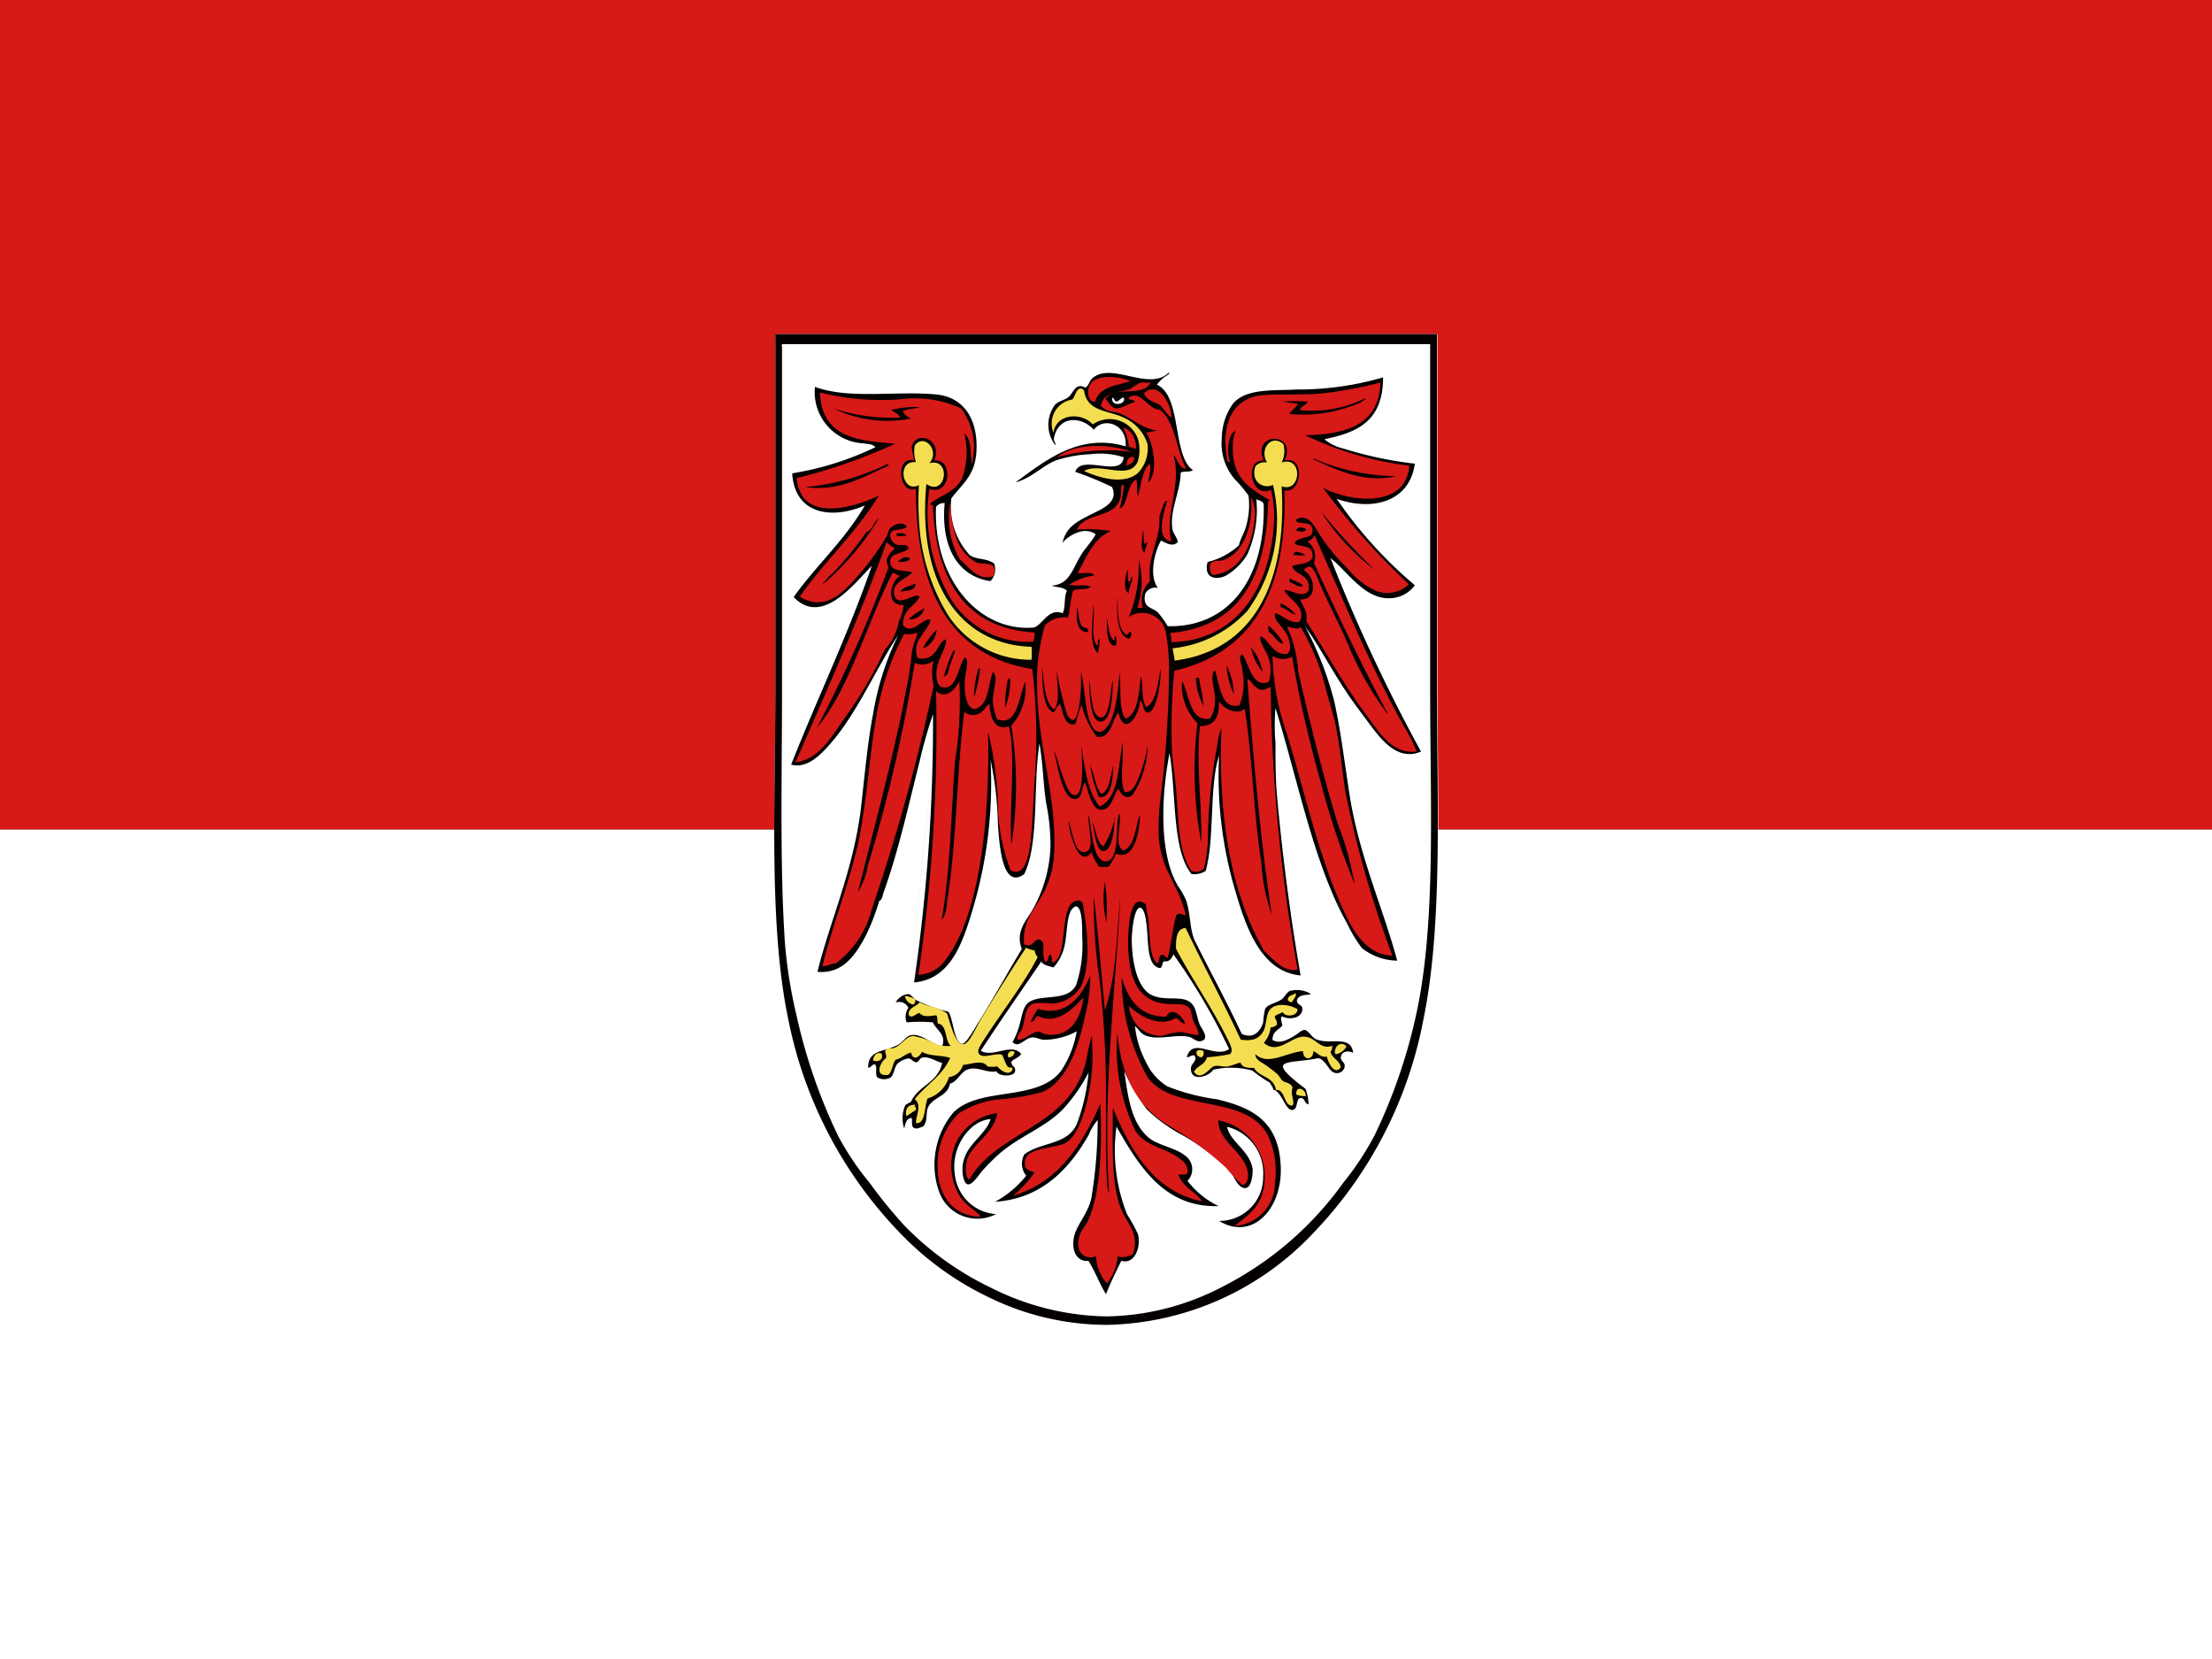
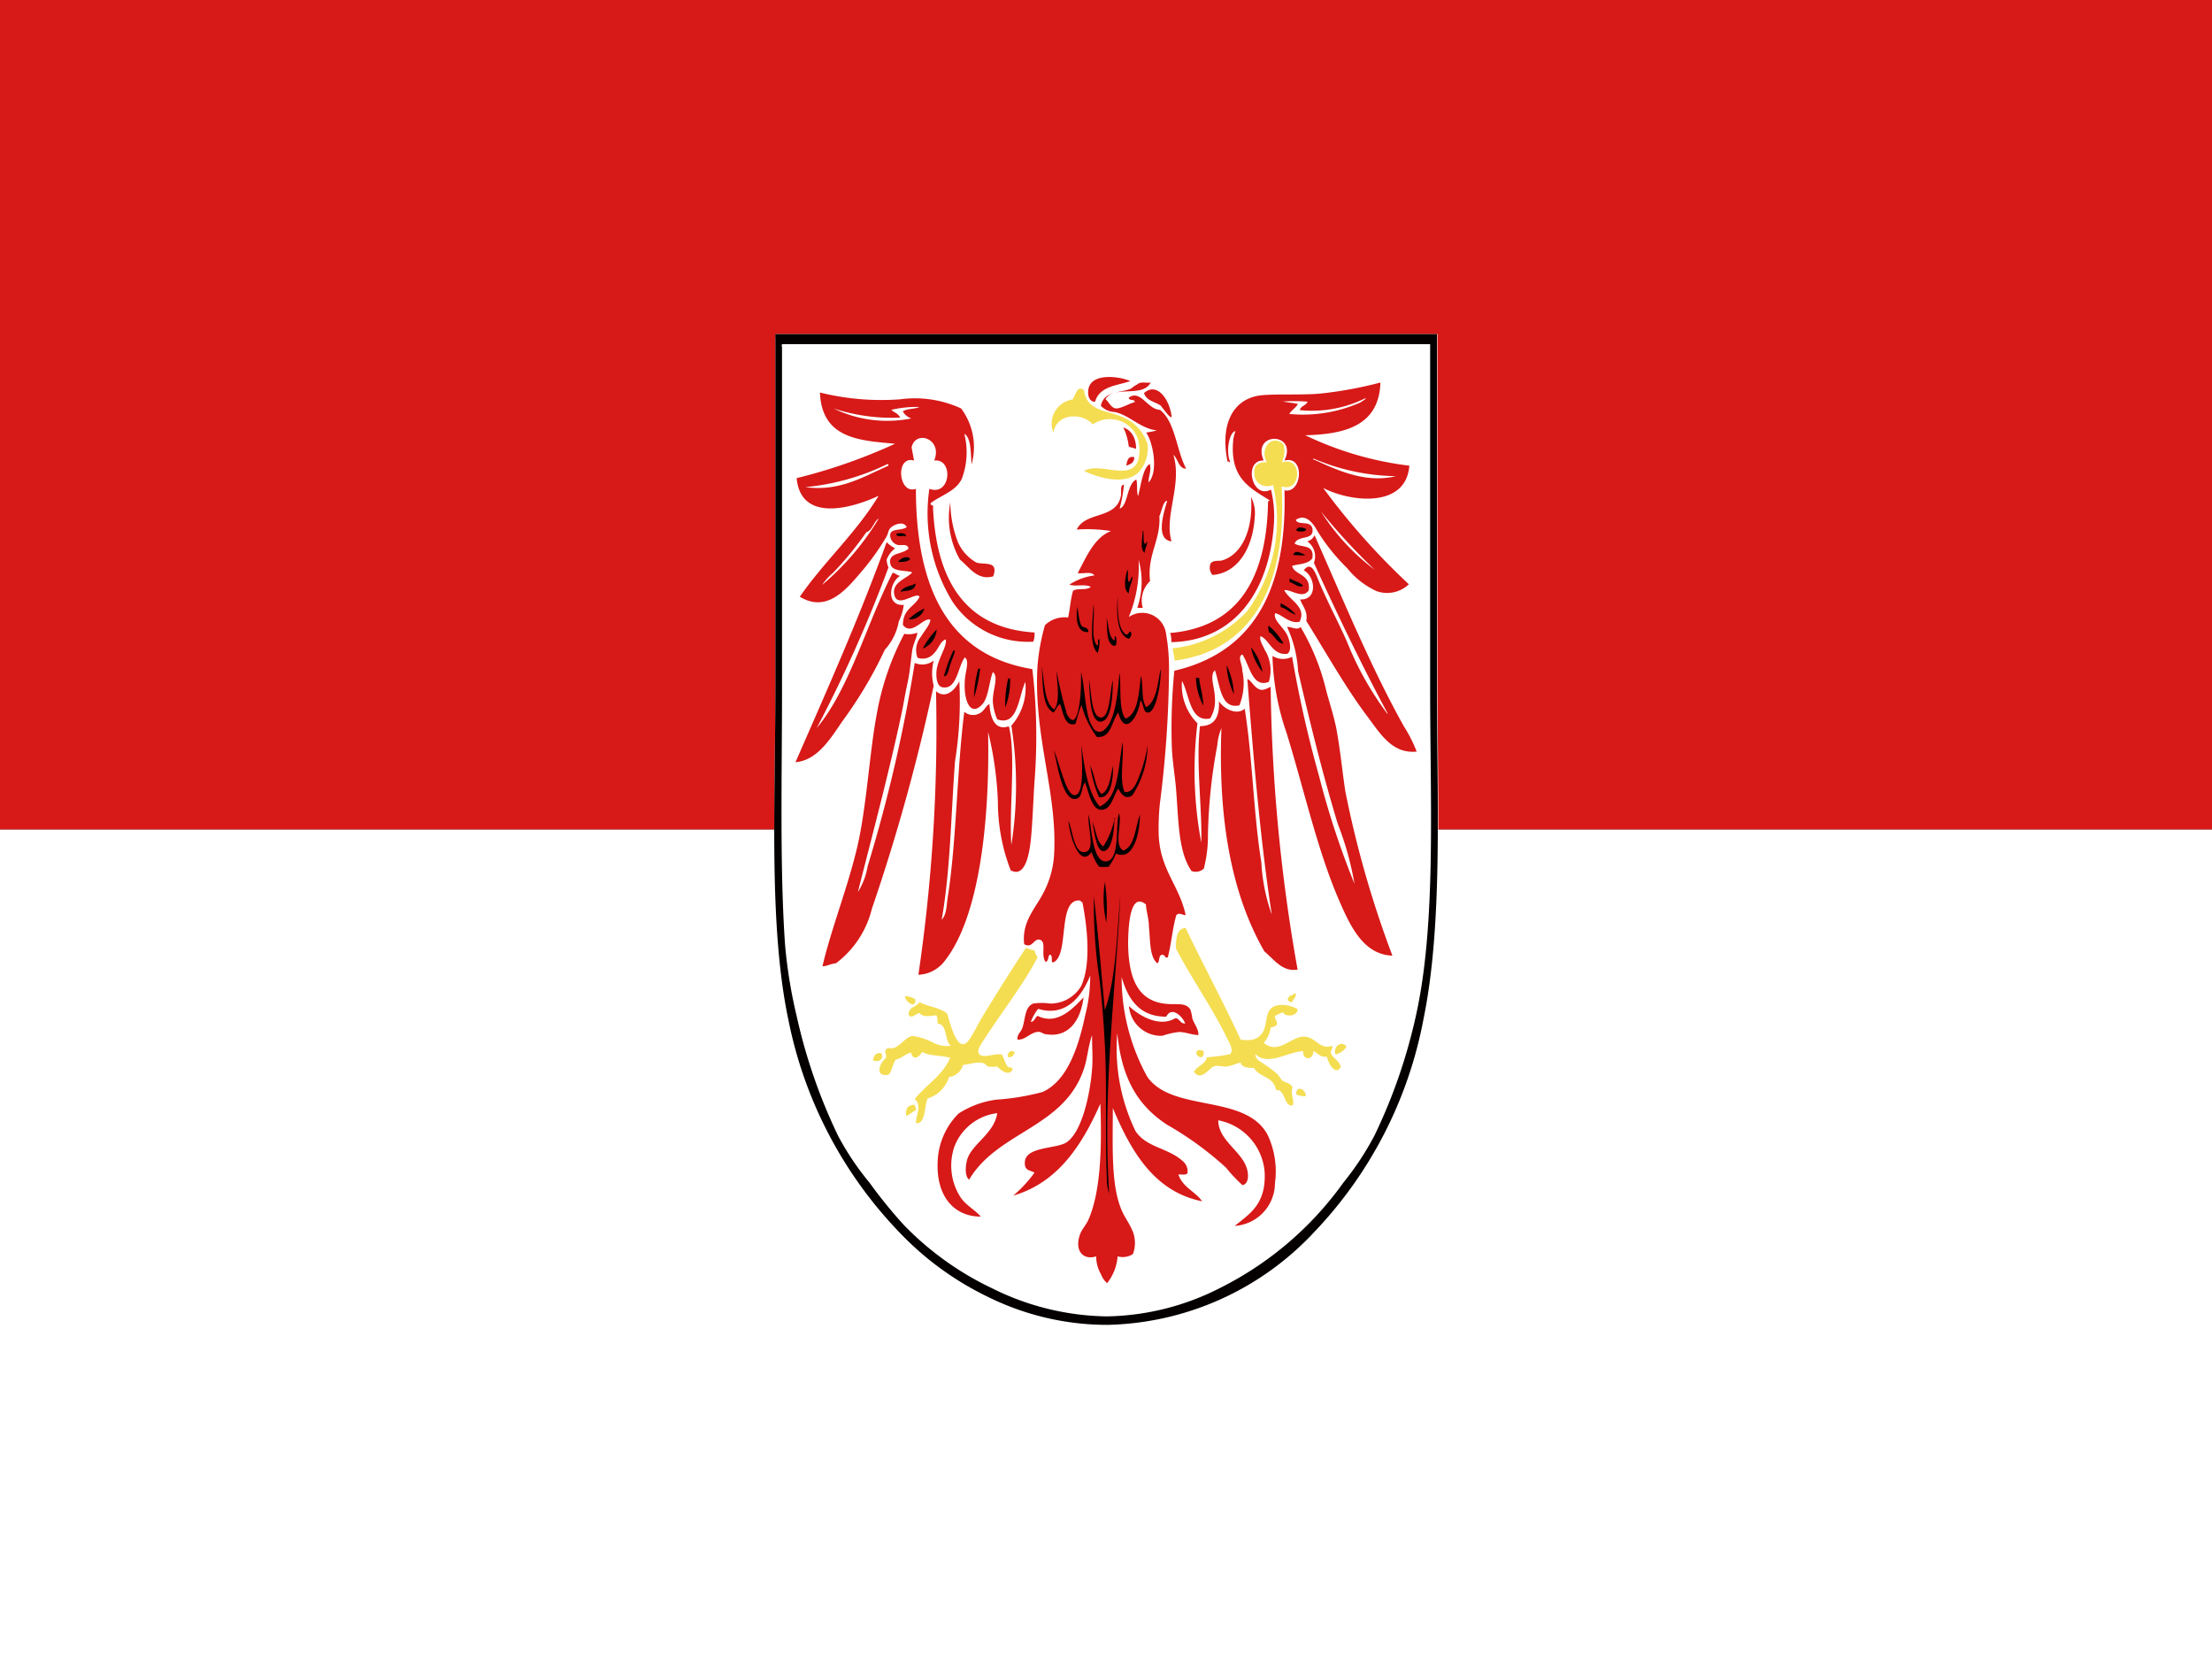
<svg xmlns="http://www.w3.org/2000/svg" id="圖層_1" data-name="圖層 1" viewBox="0 0 133 99.75">
  <rect x="0" y="0" width="133" height="99.75" fill="#333333" stroke="none" />
  <defs>
    <style>.cls-1{fill:#fff;}.cls-2{fill:#d71918;}.cls-3{fill:#040000;}.cls-4{fill:#f4dd51;}</style>
  </defs>
  <rect id="Weisse_Flaeche" data-name="Weisse Flaeche" class="cls-1" y="49.87" width="133" height="49.88" />
  <rect id="Rote_Flaeche" data-name="Rote Flaeche" class="cls-2" width="133" height="49.87" />
  <path id="Schildflaeche" class="cls-1" d="M46.62,20.23V41.28c0,7-.41,14.41.8,20.08a25.62,25.62,0,0,0,6.7,12.74A18.28,18.28,0,0,0,59.45,78a16.19,16.19,0,0,0,7.09,1.7A17.49,17.49,0,0,0,79,74.1a25.29,25.29,0,0,0,6.62-12.83c1.17-5.69.81-13,.81-20.08V20.09H46.65S46.61,20.16,46.62,20.23Z" />
-   <path id="Umrandung_Adler" data-name="Umrandung Adler" class="cls-3" d="M69.56,23.13c1.52.69.91,4.28,2.17,5.14-.19.13-.53.05-.74.14,0,1.05-.63,2.21-.51,3.26,0,.4.3.59.33.92-.27.32-.7.07-1-.09-.38.64-.75,2.12-.19,2.85a.67.67,0,0,0-.77.37c-.15.86.41.77.77,1.1a6.44,6.44,0,0,1,.59.83c3.59.09,5.9-2.76,5.77-7.35-.08-.18-.28-.21-.44-.28A6.56,6.56,0,0,1,75,33.33a3.64,3.64,0,0,1-1.29,1.28c-.53.27-1.37.21-1.1-.82a4.29,4.29,0,0,0,1.88-1c.1-.44.36-.77.47-1.29a4.56,4.56,0,0,0,.11-1.7,8.16,8.16,0,0,0-.84-1,3.31,3.31,0,0,1-.77-2.44,3.69,3.69,0,0,1,.66-2.07c.78-.95,2.38-.79,3.82-.87a18.28,18.28,0,0,0,5.22-.73c0,2.73-1.67,3.33-3.53,3.72a2.76,2.76,0,0,0,1.11.55,23.43,23.43,0,0,0,4.33.92c-.32,2.34-2.62,2.86-4.7,2.11a25.86,25.86,0,0,0,4.7,5.2,1.91,1.91,0,0,1-1.54.78C82,36,81,34.33,80,33.56a102,102,0,0,0,5.44,11.63c-1.45.61-2.44-.78-3.2-1.8-.45-.61-.91-1.21-1.32-1.83-.9-1.36-1.67-2.83-2.46-3.91a20.29,20.29,0,0,1,1.76,4.5c.39,1.75.62,3.68.92,5.61.58,3.72,2,6.77,2.87,10A3.48,3.48,0,0,1,81.88,57,8.67,8.67,0,0,1,81,55.53C79,52,78,46.75,76.69,42.57a12.51,12.51,0,0,0,0,2.11c0,1.12,0,2.28.11,3.36.34,3.72.84,7.39,1.4,10.61-2.27-.21-3.21-2.63-3.9-5a24.18,24.18,0,0,1-1-8.22c-.61,1.88-.25,5-.81,6.94a1.3,1.3,0,0,1-.85.18c-1.19-1.47-.9-4.81-1.32-7.26-.55,2.82-.58,6.2.52,8a4.81,4.81,0,0,1,.47.83c.29.81.2,1.75.55,2.48,1,2,1.92,3.67,2.8,5.56.67.32,1.11-.1,1.29-.69a5.05,5.05,0,0,1,.11-.78c.13-.31.61-.34,1-.6.15-.1.31-.42.48-.5a1.59,1.59,0,0,1,1.29.18c-.31.09-.73,0-.85.37,0,.33.31.23.33.51,0,.61-.86.68-1.21.46-.17.09,0,.39,0,.55-.21.28-.59.33-.59.87.44.25.91,0,1.36-.28.18-.1.4-.34.59-.32s.44.46.66.55c.83.38,2.11-.3,2.24.83-.24-.15-.65-.12-.73.19s.26.33.22.64a.47.47,0,0,1-.7.32c-.26-.11-.51-.83-.92-.83-1.81.37-3.26-.07-.73,1.84a2.94,2.94,0,0,1,.18.92c-.26,0-.2-.39-.48-.37s-.16.58-.4.69c-.49.24-.73-1.14-1.25-1.19,0-.18-.14-.26-.19-.42a7.67,7.67,0,0,1-1.06-.73,4.82,4.82,0,0,0-2.36-.05c-.19.36-1.19.72-1.32.09-.08-.38.15-.43.26-.73,0-.5-.46,0-.52-.14.39-1.21,1.64.13,2.54-.46a36.49,36.49,0,0,0-3.35-5.7c-.1.26-.24.47-.58.42-.1.11-.07.37-.22.41-.88-.12-.66-1.85-.85-2.85,0-.17-.13-.75-.33-.78-.4-.07-.52,1.56-.52,1.88,0,1.12.24,2.89,1.18,3.36s2.11-.14,2.57.73c.13.23.21.78.34,1.06s.66.91,0,1c-.27,0-.4-.21-.66-.27-.76-.18-1.92.25-2.65-.1-.27-.13-.37-.36-.59-.55a6,6,0,0,0,.66,2.16,3.37,3.37,0,0,0,1.29,1.47,12.68,12.68,0,0,0,3,.78c2,.49,3.75,1.24,3.82,4.14.06,2.48-1.73,4.38-3.71,3.17a2.63,2.63,0,0,0,2.65-2.66,2.87,2.87,0,0,0-2.17-3c.18.92,1.39,1.44,1.54,2.57,0,.41-.09,1.18-.51,1.11s-.58-.67-.85-1a12.72,12.72,0,0,0-3-2.25,9.56,9.56,0,0,1-2-1.47,12.76,12.76,0,0,1-1.36-2.3c.23,1.61.42,3.09,1.47,4,.55.45,1.64.62,2.17,1.06A1,1,0,0,1,71.4,71a5.21,5.21,0,0,0,1.87,1.52c-3.25.1-4.77-2.37-6.14-4.78A10.43,10.43,0,0,0,67.76,73a10.63,10.63,0,0,1,.66,1.2c.2.75-.18,1.85-1,1.61-.32.65-.64,1.3-.92,2-.4-.62-.66-1.4-1.06-2-.59.07-1-.46-.89-1.29s.84-1.45,1.07-2.48A28.62,28.62,0,0,0,66,67.34a3.4,3.4,0,0,0-.55.92c-1.19,2.07-2.86,3.82-5.62,4a6.13,6.13,0,0,0,1.87-1.57,1.15,1.15,0,0,1-.11-1.28c1-.76,2.6-.55,3.16-1.84a11.59,11.59,0,0,0,.7-3.08A10.3,10.3,0,0,1,64,66.6c-1.09,1.19-2.76,1.72-4,2.85a12.1,12.1,0,0,0-.88.88c-.32.34-1,1.57-1.22.36-.26-1.73,1.3-2.25,1.66-3.4-1.21.06-2.46,1.68-2.13,3.45A2.66,2.66,0,0,0,59.89,73a2.44,2.44,0,0,1-3.42-1.33,4.91,4.91,0,0,1,.85-4.78c1.61-1.59,5-.62,6.47-2.49a6.19,6.19,0,0,0,.95-2.39,4.22,4.22,0,0,1-1.95.51c-.25,0-.52-.18-.77-.14-.43.07-.77.66-1.14.28a4.47,4.47,0,0,0,.41-1c.16-.53.2-1.18.62-1.43.79-.47,2.28,0,2.79-1a7.6,7.6,0,0,0,.37-2.9c0-.66,0-1.8-.37-1.83-.14,0-.31.22-.36.36-.23.59-.18,1.47-.37,2.16a2.74,2.74,0,0,1-.63,1.15c-.27-.09-.59-.11-.73-.36-1.22,1.79-2.45,3.55-3.64,5.37.75.44,1.86-.51,2.43.19-.14.23-.42.28-.59.46,0,.34.28.25.22.59s-1,.31-1.11,0c-.67.11-1.18-.36-1.8-.09-.37.16-.6.75-1,.82-.15.8-1,.78-1.32,1.43-.15.35,0,.81-.29,1.15-.19.05-.35.18-.55.09s-.08-.42-.15-.6c-.3,0-.38.33-.44.64a1.93,1.93,0,0,1,.07-1.42,2.11,2.11,0,0,1,.33-.18c.43-1,1.61-1.12,1.88-2.35-.36-.08-.79-.41-1.18-.32-.17,0-.21.26-.37.28s-.3-.22-.48-.23a1.24,1.24,0,0,0-.66.32c-.19.2-.18.61-.4.82a.81.81,0,0,1-.81,0c-.15-.21,0-.56-.11-.74s-.34.24-.44.14c0-1.1,1-.91,1.83-1.38.22-.13.47-.49.7-.55.66-.16,1.31.57,1.92.65.27-.7-.39-1-.56-1.43a9.37,9.37,0,0,0-1.58,0,.94.94,0,0,1,.11-.87.61.61,0,0,0-.77-.32,1,1,0,0,1,.74-.51c.18,0,.33.26.51.37a9.54,9.54,0,0,0,1.91.69c.28.25.35,1.93.85,1.93.25,0,.84-1.1,1-1.33.88-1.4,1.81-3.11,2.58-4.37-.4-1,.24-1.68.58-2.25a8.24,8.24,0,0,0,1.14-3.86,12.59,12.59,0,0,0-.25-2.62c-.2-1.27-.18-2.28-.41-3.63-.4,2.5,0,6-.92,7.86-1.28.93-1.48-1.58-1.58-3a20.38,20.38,0,0,0-.44-3.86,26.6,26.6,0,0,1-1.14,9.19c-.62,2.07-1.39,4-3.46,4.18a108.55,108.55,0,0,0,1.14-16.13,28.82,28.82,0,0,0-.81,2.85c-.67,2.65-1.27,5.39-2.16,7.86-.06.16-.08.47-.26.51-.4,1.34-1.15,3.17-2.21,3.9a2.23,2.23,0,0,1-1.51.37c.79-3.17,2.18-6.17,2.62-9.88.23-2,.39-3.89.73-5.65A17.16,17.16,0,0,1,54,38.2c-1.29,1.92-2.42,4.59-4,6.43-.57.67-1.46,1.63-2.43,1.34,1.58-4,3.4-7.76,4.85-11.95-1.08,1.1-3,3.65-4.7,1.88C49.07,34,50.78,32.5,52,30.39c-1.81.8-4.2.67-4.37-1.93a18.12,18.12,0,0,0,5-1.57c-.18-.22-.48-.18-.7-.23A3.09,3.09,0,0,1,49,23.26c2.08.77,4.9.22,7.32.46,1.65.17,2.49,1.52,2.39,3.4-.08,1.49-.84,1.95-1.51,2.85a4.29,4.29,0,0,0,1.1,3.4c.4.3,1,.17,1.47.51a1,1,0,0,1-.22,1.06c-1.91-.27-3-2-2.75-4.69a.58.58,0,0,0-.52.23c-.18,4.29,2.53,7.46,5.77,7.26.6,0,.91-1.23,1.84-.87.19-.32.07-1,.26-1.34-.19-.25-.62-.2-.92-.32,1.07-.07,1.22-.94,1.77-1.84.27-.44.61-.76.88-1.24-.68-.53-1.68.1-2,.51.24-1,.91-1.3,1.8-1.75.56-.28,1.61-.69,1.18-1.61a19.68,19.68,0,0,0-2.21-.91c.37-1.1,2.8.41,2.91-.88a4.7,4.7,0,0,0-2-.18,7.77,7.77,0,0,0-2.06.37C62.67,28,62,28.77,61.06,29c1.73-1.25,3.81-3,6.62-2.16.11-1.32-1.3-1.81-1.91-1C65,25,63.66,25,63.38,26.3c-.06.23.14.37.07.46a2,2,0,0,1,0-2.44c.22-.22.54-.24.81-.46s.4-.89,1-.55c.23-.15.23-.4.4-.55,1.17-1.05,3.43.82,4.63-.37.07.1-.19.21-.33.32A2.21,2.21,0,0,0,69.56,23.13Zm-12.1,9.19C52.85,77.27,55.15,54.79,57.46,32.32Z" />
  <path id="Umrandung_Schild" data-name="Umrandung Schild" class="cls-3" d="M46.65,20.09H86.4v21.1c0,7,.36,14.39-.81,20.08A25.29,25.29,0,0,1,79,74.1a17.49,17.49,0,0,1-12.43,5.56A16.19,16.19,0,0,1,59.45,78a18.28,18.28,0,0,1-5.33-3.86,25.62,25.62,0,0,1-6.7-12.74c-1.21-5.67-.8-13.07-.8-20.08v-21C46.61,20.16,46.61,20.1,46.65,20.09Zm.37.74V41.51c0,5.16-.14,10.59.18,15.26a29.29,29.29,0,0,0,.7,4.32,33,33,0,0,0,2.5,7.22,16.71,16.71,0,0,0,1.88,2.8,28.47,28.47,0,0,0,2.09,2.57,18.28,18.28,0,0,0,5.26,3.77,15.91,15.91,0,0,0,6.91,1.7,15.49,15.49,0,0,0,6.88-1.74,20.21,20.21,0,0,0,7.35-6.3,17.35,17.35,0,0,0,1.88-2.85A32.7,32.7,0,0,0,85.15,61c1.21-5.5.84-12.74.84-19.62V20.69H47.06C47,20.7,47,20.76,47,20.83Z" />
  <path id="Rotes_Gefieder" data-name="Rotes Gefieder" class="cls-2" d="M75.22,29.88a2.15,2.15,0,0,1,.22,1.24c-.11,1.81-1,3.34-2.54,3.45a.67.67,0,0,1-.11-.69c.14-.21.52-.14.67-.18C74.65,33.37,75.37,31.86,75.22,29.88Zm-17.5,3.77c.53.42,1.06,1.29,2,1,.33-.94-.49-.68-1-.82a2.59,2.59,0,0,1-1.21-1.47,6.77,6.77,0,0,1-.37-2.16A5.06,5.06,0,0,0,57.72,33.65Zm11.07-10c.16.47.67.5,1,.74.16.19.54.75.66.69C70.35,24.07,69.59,22.93,68.79,23.63Zm-.85-.73c-.8.28-1.82.29-2.1,1.24-.33,0-.46-.36-.4-.74C65.59,22.43,67.2,22.6,67.94,22.9Zm15.48,20A18.92,18.92,0,0,1,81,38.61c-.47-1.08-1.11-2.28-1.61-3.44-.26-.6-.5-1.52-1-.88.73.4.83,1.82-.22,1.75.14.39.48.72.37,1.29,1.11,1.77,2.36,4,3.64,5.7.8,1.06,1.51,2.31,3,2.16a8.67,8.67,0,0,0-.77-1.52c-2-3.58-3.65-7.61-5.37-11.49a.65.65,0,0,1-.44.37,1.09,1.09,0,0,1,.4,1.29c1.43,3.15,3,6.41,4.53,9.23,0,0,0,0,0-.09A.31.31,0,0,1,83.42,42.89ZM69.19,23c-.5.94-2.2.14-2.72,1,.21.17.31.49.59.55s.82-.29,1.17-.37c0-.22-.35-.05-.36-.27.7-.52,1.13.71,1.87.73.92.69,1,2.46,1.58,3.54-.46,0-.48-.59-.77-.83.55,1.78-.57,3.67-.11,5.2-1-.12-.46-1.75-.26-2.44-.24,0-.33.63-.47.92.09,1.45-.75,2.34-.56,3.91a1.61,1.61,0,0,0-.44,1.61c-.15,0-.21,0-.33,0a4.84,4.84,0,0,0,.08-2.89,7.92,7.92,0,0,1-.59,3.44,1.44,1.44,0,0,1,2.24,1,12.06,12.06,0,0,1,.18,2.21,66.4,66.4,0,0,1-.55,8,14.45,14.45,0,0,0-.07,1.93c.1,2.08,1.24,3,1.62,4.78-.25,0-.36-.18-.56,0-.23.77-.3,1.73-.51,2.53-.15.14-.17-.19-.37-.14s-.11.41-.26.51c-.48-.38-.42-1.36-.51-2.21,0-.47-.16-.92-.18-1.33-.91-.74-1.05,1.08-1.07,2.25,0,2.27.63,3.53,2.21,3.72.67.09,1.26-.12,1.54.37a2.89,2.89,0,0,1,.11.51c.12.36.37.62.37,1-.41,0-.76-.18-1.18-.18a5,5,0,0,0-1,.23,1.94,1.94,0,0,1-2-1.79c.61.58,1.82,1.31,2.79.73.25,0,.29.34.59.32-.12-.37-.79-1.09-1.14-.41-1.57,0-2.29-1-2.68-2.39a12.35,12.35,0,0,0,1.54,6c1.5,2.17,5.91,1,7.24,3.5a5.17,5.17,0,0,1,.44,2.89,2.59,2.59,0,0,1-2.42,2.58c.88-.72,1.89-1.29,1.8-3.22a3.44,3.44,0,0,0-2.79-3.13c0,1.21,1.42,1.86,1.72,2.9.12.4.11.91-.26,1a8.93,8.93,0,0,1-1-1.06,19.84,19.84,0,0,0-3.53-2.57c-1.69-1.1-2.74-2.7-3-5.52A11.36,11.36,0,0,0,68.27,68c.65,1,1.93,1,2.83,1.8a.8.8,0,0,1,.3.73c-.09.15-.36.07-.55.09.28.79,1,1,1.43,1.61-2.83-.57-4.24-2.91-5.37-5.61,0,2.27-.12,4.61.52,6.12.19.46.47.79.69,1.33a1.9,1.9,0,0,1,0,1.33,1.11,1.11,0,0,1-.92.14,3,3,0,0,1-.63,1.61,1.19,1.19,0,0,1-.36-.51,2.18,2.18,0,0,1-.3-1.1c-.77.25-1.29-.32-1-1.24.11-.37.4-.64.55-1,.72-1.68.8-4.3.7-6.94C65,69,63.52,71.13,60.92,71.89a7.65,7.65,0,0,0,1.28-1.38c-.25-.16-.6-.1-.58-.6,0-1,1.93-.81,2.53-1.24.9-.63,1.39-2.84,1.51-4.36.06-.7,0-1.27,0-2.07-.24.71-.28,1.41-.48,2C64,67.83,60,68,58.27,70.93c-.33-.26-.18-1.09-.07-1.34.35-.86,1.6-1.5,1.76-2.66a3.16,3.16,0,0,0-2.57,2A3.52,3.52,0,0,0,57.76,72c.35.5.85.73,1.21,1.15-1.66,0-2.75-1.3-2.58-3.49a4.28,4.28,0,0,1,1.25-2.71,5.56,5.56,0,0,1,2.25-.83,14.5,14.5,0,0,0,2.79-.46C64.16,65,64.84,63,65.26,61a9.34,9.34,0,0,0,.29-2.34c-.53,1.32-1.5,2.49-3.13,2a2.78,2.78,0,0,0-.44.78c.22,0,.25-.27.41-.36,1.2.61,2.19-.52,2.76-1.11-.19,1.52-1,2.44-2.28,2.21-.13,0-.26-.14-.41-.14-.5,0-.82.53-1.29.46,0-.34.2-.42.3-.69.19-.54.13-1.27.66-1.47a3.39,3.39,0,0,1,1,0A2.15,2.15,0,0,0,65,59.3c.59-1.25.41-3.39.08-5.06a.1.1,0,0,1-.11-.09c-1.44-.2-.63,3.35-1.66,3.72-.13,0,0-.39-.15-.46s-.09.41-.29.42c-.33-.41.12-1.27-.41-1.34-.33,0-.41.55-.88.28-.15-1.33.64-2.11,1.11-3a5.63,5.63,0,0,0,.69-2.4c.21-3.7-1.24-7.06-1-11.3a12.49,12.49,0,0,1,.45-2.48,1.69,1.69,0,0,1,1.39-.46c.12-.51.15-1.14.3-1.61.27-.18.81,0,1.06-.23-.3-.2-.91,0-1.28-.14a3.59,3.59,0,0,1,1.5-.55c-.15-.26-.66-.09-1-.14.53-1,1-2.14,2-2.53a9.12,9.12,0,0,0-2.06-.09c.54-1.11,2.36-.6,2.65-2,.06-.24-.07-.71.19-.69a8.79,8.79,0,0,1-.26,1.43c.51-.16.42-1.47,1-1.75.09.26,0,.69.11,1,.18-.69.29-1.7.7-1.93.12.39-.08.71-.07,1.11.64-.7.22-2.55-.15-3a6.42,6.42,0,0,0,.66-.13c-1-.1-1.67-.94-2.57-1.11a1.2,1.2,0,0,1-.81-.37c.17-.86,1.07-.77,1.73-1,.15-.05.29-.23.44-.27C68.58,22.91,68.91,23.05,69.19,23Zm-19.89.6a15.33,15.33,0,0,0,4.82.41,6.62,6.62,0,0,1,3.67.55,3.89,3.89,0,0,1,.63,3.36c-.06-.54,0-1.59-.44-1.84a4.51,4.51,0,0,1-.15,2.71c-.38.78-1.3,1-1.88,1.47,0,.18.21.05.15.28q.33,7.14,6.1,7.49a1.29,1.29,0,0,1-.07.55,5.45,5.45,0,0,1-4.85-2.39,10.13,10.13,0,0,1-1.4-6.8c1.29.48,1.47-1.84.29-1.7.53-1.29-1.11-1.88-1.36-.79l.15.79c-1.16-.32-.94,2.08.11,1.7,0,6.57,2.35,10.08,7,10.84A34.34,34.34,0,0,1,62.2,47c-.08,1.25-.12,2.52-.22,3.49s-.37,2.29-1.21,1.84A11.39,11.39,0,0,1,60,48.22,20.74,20.74,0,0,0,59.41,44c.11,5.28-.5,11.11-2.61,13.78a2.09,2.09,0,0,1-1.58.83,101.44,101.44,0,0,0,1.06-17.05c.57.49,1.14-.06,1.4-.6a22.82,22.82,0,0,1-.26,4.83c-.24,3.22-.28,6.59-.8,9.51.3-.31.29-.86.36-1.33.53-3.3.55-7.66,1-11.17a.82.82,0,0,0,.92.09c.29-.14.4-.5.59-.55.06.84.33,1.61,1.17,1.33.44,1.77,0,5,.15,7.13a23,23,0,0,0,0-7.17A3.45,3.45,0,0,0,61.65,41c-.41.89-.45,2.7-1.69,2.25a3.28,3.28,0,0,1-.26-1c-.05-.71.38-1.55,0-1.84-.22.52-.26,1.52-.63,1.93-.73.81-1.13-.25-1.06-1.34,0-.57.32-1.27,0-1.47-.41.54-.47,1.91-1.29,1.8-.31,0-.46-.42-.41-1,.08-.72.64-1.46.56-1.88-.3.05-.43.55-.7.82a.9.9,0,0,1-1,.28,1.28,1.28,0,0,1,.22-1.29c.21-.36.53-.69.55-1-.42-.16-1.11,1-1.65.32,0-1,.72-1.09,1-1.7-.18-.34-1.31.71-1.51-.09s.78-1,1.07-1.38c-.5-.15-1.28,0-1.33-.6s.77-.47,1.11-.83c-.08-.34-.47-.14-.7-.23a.62.62,0,0,1-.41-.55c0-.47.67-.26,1-.51-.19-.38-.72-.16-.92,0s-.17.32-.29.56a14.75,14.75,0,0,1-1.58,2.2c-.94,1.11-2.07,2.38-3.64,1.43,1.48-2.14,3.36-3.8,4.74-6.07-1.49.7-4.67,1.68-4.93-1.06a33.34,33.34,0,0,0,5.92-2.07C51.63,26.49,49.41,26.36,49.3,23.59Zm4.3,1.05c.17.16.42.21.52.46a11.29,11.29,0,0,1-4-.55,7.37,7.37,0,0,0,4.67.6,1,1,0,0,1-.51-.42c.26-.19.72-.13,1-.27A6.68,6.68,0,0,0,53.6,24.64ZM53.42,28c0-.05,0-.11-.08-.09a14.27,14.27,0,0,1-4.92,1.38C50.48,29.57,51.92,28.66,53.42,28Zm-1.33,4a20,20,0,0,1-2,2.44,3.76,3.76,0,0,0-.66.73,16,16,0,0,0,3.41-4C52.53,31.36,52.46,31.89,52.09,32ZM47.83,45.83c1.34-.12,2.12-1.45,2.83-2.48a25.29,25.29,0,0,0,2.54-4.28,3.41,3.41,0,0,0,.84-1.7,3.23,3.23,0,0,0,.3-1c-1.05.09-.9-1.31-.22-1.75-.16,0-.26-.16-.45-.18-1.54,3-2.6,7-4.56,9.33a81.11,81.11,0,0,0,4.31-9.65,1.48,1.48,0,0,1-.11-.46,1.51,1.51,0,0,1,.51-.69,2.08,2.08,0,0,1-.51-.37C51.64,37.21,49.72,41.5,47.83,45.83Zm30.22-5.47c.72,3.11,1.5,6.28,2.39,9.19a18.34,18.34,0,0,1,1,3.59,50.71,50.71,0,0,1-2.13-6.48,71.13,71.13,0,0,1-1.62-7.17,1.21,1.21,0,0,1-1.18-.05,15.31,15.31,0,0,0,.85,4.64c1.06,3.43,1.89,7.22,3.24,10.25.68,1.56,1.48,3.07,3.12,3.13a62.19,62.19,0,0,1-2.83-9.88c-.19-1.25-.31-2.56-.55-3.82-.14-.7-.39-1.47-.59-2.2A13.75,13.75,0,0,0,78.2,37.7c-.21.23-.62-.05-.81,0A7.28,7.28,0,0,1,78.05,40.36ZM54.37,38.11s0-.06,0,0a16.39,16.39,0,0,0-1.62,4.64c-.48,2.47-.63,5.73-1.21,8.19S50,55.78,49.45,58.1c.28,0,.5-.16.81-.18a5.82,5.82,0,0,0,2.16-3.27,116.79,116.79,0,0,0,3.72-13.42,3.06,3.06,0,0,1,0-1.51,1.13,1.13,0,0,1-1.14.14,91,91,0,0,1-2.83,12.22,4.25,4.25,0,0,1-.59,1.56c.88-3.48,1.85-7.09,2.61-10.66.14-.63.23-1.26.37-1.88s.19-1.28.29-2c.07-.43.32-.86.3-1.06A1.42,1.42,0,0,1,54.37,38.11ZM83,23c-.08,2.66-2.24,3.11-4.52,3.17A19.93,19.93,0,0,0,84.74,28c-.2,2.58-3.54,2.19-5.18,1.34a41.5,41.5,0,0,0,5.15,5.79,1.9,1.9,0,0,1-1.95.41A4.89,4.89,0,0,1,81,34.16a11.78,11.78,0,0,1-1.8-2.25c-.24-.44-.69-1.06-1.29-.65.13.36.87,0,1,.51.13.76-.85.37-1.07.91.38.27,1.19,0,1.07.88-.24.36-.78.34-1.22.46.13.58,1.13.46,1,1.47-.35.57-1.14-.1-1.47,0,.29.59,1.37,1,.92,1.89-.58.16-1.06-.44-1.47-.51-.14.42.49.81.74,1.34.14.32.28.89,0,1.1-.9.12-1.1-.87-1.62-1.06-.08.24.13.54.26.83A2.35,2.35,0,0,1,76.29,41c-1,.38-1.15-1-1.59-1.65-.32.13,0,.58,0,1a3.52,3.52,0,0,1-.18,2.06c-1.12.25-1.16-1.2-1.47-2.11-.35.31,0,1.07,0,1.7a2,2,0,0,1-.29,1.2c-1.22.24-1.23-1.41-1.69-2.26A3.21,3.21,0,0,0,72,43.49a23.21,23.21,0,0,0,.23,7.17c.05-2.21-.33-4.72-.08-7,.82,0,1.19-.48,1.14-1.51.28.48,1.1.88,1.55.46.47,2.92.53,6.35,1,9.24A11.2,11.2,0,0,0,76.47,55c-.67-4.32-1.1-9.32-1.47-14.16.2,0,.44.6.85.64.22,0,.39-.12.55-.18a103.47,103.47,0,0,0,1.62,17c-.92.15-1.42-.62-2-1.1-1.86-3.23-2.8-7.6-2.58-13.42a3.37,3.37,0,0,0-.25,1.05,31.86,31.86,0,0,0-.56,5.33,7.88,7.88,0,0,1-.25,2.07.72.72,0,0,1-.74.14c-.79-1.16-.77-2.93-.92-4.83-.06-.82-.22-1.69-.26-2.57a34.76,34.76,0,0,1,.15-4.64c4.28-1,6.81-4.24,6.62-10.85,1.06.24,1.26-2.12,0-1.79.82-1.72-2-1.76-1.25,0-1.23-.05-.73,2.36.44,1.75a6.82,6.82,0,0,1,.18,2c-.27,4.32-2.55,7.1-6.17,7.17,0-.16,0-.38-.08-.55,3.77-.32,5.76-2.85,5.89-7.72,0-.16,0-.27.14-.23-1.13-.73-2.42-1.27-2.24-3.54a2.12,2.12,0,0,1,.15-.65c-.39.05-.59,1.26-.33,1.84,0,.12-.07-.06-.15,0-.48-2.32.37-3.85,2.1-4,1-.08,2.24,0,3.42-.09A23.79,23.79,0,0,0,83,23Zm-1.14,1.15c.11-.06.41-.26.18-.18a7.24,7.24,0,0,1-3.89.69c.07-.27.37-.26.47-.51a10.19,10.19,0,0,0-1.58,0s-.26,0-.15,0h.3c.27.06.58.07.85.14-.14.25-.38.36-.52.6A8.55,8.55,0,0,0,81.84,24.18ZM79,27.58c-.06,0-.09.06,0,.05,1.36.62,3.09,1.45,4.93,1A13,13,0,0,1,79,27.58Zm4,7a36.57,36.57,0,0,1-3.57-3.82A13.13,13.13,0,0,0,83.09,34.57Z" />
  <path id="Rechter_Fang" data-name="Rechter Fang" class="cls-4" d="M71.29,55.8c1.08,2.27,2.25,4.42,3.31,6.71.64.09,1.07,0,1.36-.5.18-.34.15-.87.33-1.2.29-.55,1.22-.44,1.73-.13,0,.44-.74.49-.89.18a5.24,5.24,0,0,0-.48.23c0,.22.19.3.11.55a.82.82,0,0,1-.36.14,1.71,1.71,0,0,1-.41.92c.84.75,1.63-.37,2.39-.37s.94.82,1.73.55a.63.63,0,0,1-.11.37c.12.42.53.47.62.92-.36.51-.75-.24-.84-.64-.41.06-.54-.22-.81-.33,0,.56-.64.58-.62,0-1,.07-2.11.91-2.87.18,0,.35.35.47.59.64a7.85,7.85,0,0,1,.73.56c.13.12.2.31.33.41s.49.11.59.41c-.16.39.15.84,0,1.06-.53.11-.43-1-1-.92-.13-.83-1-.75-1.32-1.33-.33,0-.72,0-.81-.32-.28.06-.49.18-.77.23s-.6-.1-.85,0-.78.93-1.18.32c.19-.37.66-.4.78-.87a9.92,9.92,0,0,0,1.39-.19c.25-.24-.06-.7-.25-1.1-.89-1.79-2.14-3.57-3-5.24C70.69,56.35,70.78,55.82,71.29,55.8Zm6.14,4.32a.29.29,0,0,0,.25.14c.06-.16.35-.41.19-.55C77.74,59.87,77.44,59.82,77.43,60.12Zm2.83,3.17s0,.06.07.1a1,1,0,0,0,.63-.46C80.72,62.59,80.25,62.81,80.26,63.29Zm-8,.28c.05-.07.13-.11.11-.28,0,0,0,0,0-.09C71.82,62.94,71.81,63.55,72.24,63.57Zm5.7,2.25a1.55,1.55,0,0,0,.55.09C78.54,65.48,77.9,65.21,77.94,65.82Z" />
  <path id="Linker_Fang" data-name="Linker Fang" class="cls-4" d="M62.39,57.55c-.82,1.6-2.15,3.29-3.2,4.92-.09.14-.41.59-.37.78.11.53,1.08,0,1.44.18.1.21.17.45.29.65s.33,0,.33.23c-.22.45-.76,0-.92-.19a1.83,1.83,0,0,1-.59,0c-.28-.44-1-.12-1.47-.09a1,1,0,0,1-.84.73,1.94,1.94,0,0,1-1.29,1.29c-.2.51-.12,1.58-.7,1.47,0-.43.38-1.08-.07-1.43.67-.87,1.64-1.37,2.13-2.48-.52-.18-1.25-.09-1.69-.37-.14.31-.55.57-.66.05-.36.07-.56.35-.92.42-.2.24-.21.71-.44.91-.87.16-.52-.75-.15-1,.06-.25-.13-.36,0-.51s.3-.05.44-.09c.46-.13.76-.71,1.18-.73a3.94,3.94,0,0,1,1.14.36,1.79,1.79,0,0,0,1.14.23c-.38-.28-.2-1.28-.77-1.33-.07-.13,0-.41-.11-.5-.26,0-.76.17-1-.14-.2,0-.49.41-.66.09,0-.46.47-.45.66-.74.52.28,1.23.31,1.66.69.23.75.67,2.56,1.36,1.52.27-.41.51-.94.81-1.42.76-1.25,1.82-2.94,2.53-4,0,0,0,0,0-.05s.35.14.55.14A1,1,0,0,0,62.39,57.55ZM54.92,60.4a.31.31,0,0,0,.11-.32,1.33,1.33,0,0,0-.62-.19A.61.61,0,0,0,54.92,60.4ZM61,63.25a.34.34,0,0,1-.37.32A.25.25,0,0,1,61,63.25Zm-8,.09c.17.41-.25.54-.51.42C52.53,63.42,52.74,63.25,53,63.34Zm2,3.08c0,.15.1.15.07.32-.2.12-.38.26-.58.37C54.41,66.62,54.62,66.44,55,66.42Z" />
  <path id="Rechter_Kleestengel" data-name="Rechter Kleestengel" class="cls-4" d="M77.17,26.71a1.52,1.52,0,0,1-.11,1.1c1.29-.44,1.2,1.86,0,1.43.36,6.26-2,9.92-6.44,10.48,0-.25-.09-.47-.11-.74A7.11,7.11,0,0,0,75,36.73a9.28,9.28,0,0,0,1.54-7.58c-.49.27-1.37-.1-1.06-1.11a.73.73,0,0,1,.7-.23C75.7,27,76.45,26.06,77.17,26.71Z" />
-   <path id="Linker_Kleestengel" data-name="Linker Kleestengel" class="cls-4" d="M55.7,29.1c-.55,5.74,1.88,9.65,6.32,9.79a3.83,3.83,0,0,1,0,.78,5.93,5.93,0,0,1-5-2.66,12,12,0,0,1-1.77-5.84,16.35,16.35,0,0,1,0-2c-1,.53-1.37-1.51-.18-1.38a2.07,2.07,0,0,1-.07-1c.57-.78,1.54.32.88,1.06C57.24,27.5,56.88,29.92,55.7,29.1Z" />
  <path id="Maulinnenraum" class="cls-2" d="M68.2,27.49c0,.35-.25.42-.48.51C67.77,27.69,67.83,27.4,68.2,27.49Zm-.33-.64c.13.06.3.08.44.14,0-.69-.3-1.13-.77-1.29A3.55,3.55,0,0,1,67.87,26.85Z" />
  <path id="Schnabel" class="cls-4" d="M65.18,28.32c.95-.57,2.75.63,3.24-.6a2.4,2.4,0,0,0,0-1.33,1.8,1.8,0,0,0-2.72-.87c-.62-.73-2.19-.69-2.36.5a1.47,1.47,0,0,1,1.14-2c.18-.21.3-.93.7-.55.18,1.32,1.46,1.18,2.43,1.66A2.59,2.59,0,0,1,69,26.71a2.16,2.16,0,0,1-.55,1.7C67.6,29.21,66,28.7,65.18,28.32Z" />
-   <path id="Zunge" class="cls-2" d="M68.05,27.17a11.21,11.21,0,0,0-4.49.32C64.6,26.63,66.72,26.67,68.05,27.17Z" />
  <path id="Gefieder" class="cls-3" d="M78.53,31.81c0,.2-.44.17-.59.09C78,31.61,78.39,31.73,78.53,31.81Zm-.77,1.56c.23,0,.56.06.73,0C78.28,33.29,77.85,33,77.76,33.37ZM77.54,35c.27.06.5.36.81.23-.19-.25-.56-.28-.81-.46ZM77,36.5c.36.09.56.37.92.46a2.86,2.86,0,0,0-.92-.69ZM76.29,38c.32.16.52.72.88.69a3.8,3.8,0,0,0-.88-1.06C76.2,37.71,76.29,37.83,76.29,38Zm-.37,2.44a3.3,3.3,0,0,0-.7-1.52A3.3,3.3,0,0,0,75.92,40.41Zm-1.73,1.33A4.35,4.35,0,0,0,73.75,40,4.75,4.75,0,0,0,74.19,41.74Zm-1.84.69c0-.63-.19-1.11-.25-1.7h-.19A3.81,3.81,0,0,0,72.35,42.43ZM54.48,32.27c-.13-.14-.57.11-.59-.18C54.08,32.05,54.48,32,54.48,32.27ZM54,33.79c.27,0,.59,0,.73-.19C54.49,33.36,54.1,33.62,54,33.79Zm.18,1.79c.35-.1.82,0,.88-.5C54.75,35.26,54.32,35.25,54.15,35.58Zm.48,1.66a.9.9,0,0,0,.92-.65A3.33,3.33,0,0,0,54.63,37.24ZM55.48,39a1.33,1.33,0,0,0,.84-1.15A4.74,4.74,0,0,0,55.48,39Zm1.28,1.66c.25,0,.29-.46.37-.69s.22-.56.29-.83c0,0-.05-.06-.11,0A9.32,9.32,0,0,0,56.76,40.64Zm1.8,1.28a8.32,8.32,0,0,0,.37-1.74h-.11A7.13,7.13,0,0,0,58.56,41.92Zm1.88.6a4.38,4.38,0,0,0,.29-1.75h-.11A6.85,6.85,0,0,0,60.44,42.52Zm6,10.53a11.07,11.07,0,0,1,.08,2.39A6.34,6.34,0,0,1,66.43,53.05Zm0,7.76c-.22-2.31-.41-4.67-.67-6.94a30.53,30.53,0,0,0,.34,5c.16,1.32.26,2.72.33,4.09.12,2.58,0,5.25.11,7.86a2.79,2.79,0,0,0,.14.92c-.41-6.22.4-12.22.67-17.88C67.14,56.32,67.09,59,66.4,60.81ZM68.71,31.9c.1,0,0,.69.11.78s.12-.21.15-.09-.13.39-.15.65C68.52,33,68.7,32.36,68.71,31.9Zm-.84,3.77c0-.37.24-.73.22-1-.11.07-.1.27-.22.32-.11-.15,0-.59-.08-.73C67.67,34.6,67.5,35.48,67.87,35.67ZM66,39.26a2.29,2.29,0,0,0,.11-.83c-.19,0,0,.42-.15.37-.42-.44-.09-1.86-.22-2.44C65.72,37.3,65.45,38.78,66,39.26ZM65.44,38c0-.31-.27-.22-.4-.37s-.19-.65-.26-1.15C64.66,37.27,64.78,38.07,65.44,38Zm1.58.82a.05.05,0,0,1,.07,0,1,1,0,0,0,0-.55c-.15-.07,0,.23-.11.23-.32-.22-.31-.86-.44-1.34C66.58,37.86,66.51,38.71,67,38.84Zm-.77,4.55c.59-.08.66-1.64.66-2.48-.17.56-.15,2.29-.73,2.25s-.56-1.64-.7-2.25C65.52,41.88,65.55,43.5,66.25,43.39Zm1.25,1.24c.09.91-.21,2.24.11,3,.56.12.81-.75,1-1.24A8.74,8.74,0,0,0,69,44.82a5.52,5.52,0,0,1-.92,3c-.41.3-.69-.1-.84-.41-.31.45-.41,1.26-1,1.28s-.76-1-1-1.65c-.26.34-.13,1-.63,1-.76,0-1.05-2.18-1.25-2.94.2.44.31.94.52,1.51.13.38.4,1.21.73,1.2.64,0,.42-2.25.41-3,.2,1.43.4,2.87,1.1,3.68C67.27,48,67.23,46.11,67.5,44.63Zm-.22,4.28c.21.62-.34,1.92.26,2.25.7-.25.71-1.37,1-2.16,0,1.13-.4,2.82-1.44,2.34a3.17,3.17,0,0,1-.44.79,2.25,2.25,0,0,1-.58,0,3.31,3.31,0,0,1-.45-.88c-.7,1-1.31-.91-1.39-1.88.26.6.34,2,1,1.88s.13-1.46.22-2.25c.18.85.24,2.91,1.07,2.81S67.05,49.61,67.28,48.91Zm-.08-13c0,.82,0,1.89.48,2.25.21.09.19-.26.3-.14s0,.33-.11.41C67.16,38.18,67.12,36.91,67.2,35.86Zm-3.67,4.45a23.35,23.35,0,0,0,.59,2.49c0,.13.24.48.4.46C64.9,43.2,65,41.6,65,41c0-.18,0-.4,0-.59.26,1,.22,2.66.73,3.35a.42.42,0,0,0,.7.09c.62-.55.78-2.13.88-3.4.12.62-.08,2.27.37,2.76.75-.3.79-1.49.92-2.57.16.56,0,1.51.33,1.88.6-.37.68-1.38.85-2.3.07.49-.22,2.75-.81,2.62-.25-.05-.19-.55-.41-.73-.1,1-.95,2.22-1.32.73-.41.52-.41,1.55-1.29,1.47a5.5,5.5,0,0,1-.92-1.93c-.15.35-.25.77-.37,1.15-.63.18-.73-.65-.91-1.19-.21.07-.25.37-.41.5-.69-.35-.63-1.62-.7-2.76.17,1,.15,2.15.74,2.58C63.78,42.2,63.53,41,63.53,40.31Zm2,5.66c.29.51.31,1.35.7,1.74.5-.23.52-1.06.7-1.7,0,.78-.12,2-.85,1.89A7.31,7.31,0,0,1,65.55,46ZM67,49.28c0-.23.11,0,0,0,0,.74-.16,1.82-.62,1.89s-.57-1.11-.7-1.75c.22.48.25,1.21.66,1.47A4.67,4.67,0,0,0,67,49.28Z" />
-   <path id="Auge" class="cls-1" d="M66.87,23.91c.12,0,.12.22.26.23s.24-.23.44-.23C67.74,24.33,66.79,24.49,66.87,23.91Z" />
</svg>